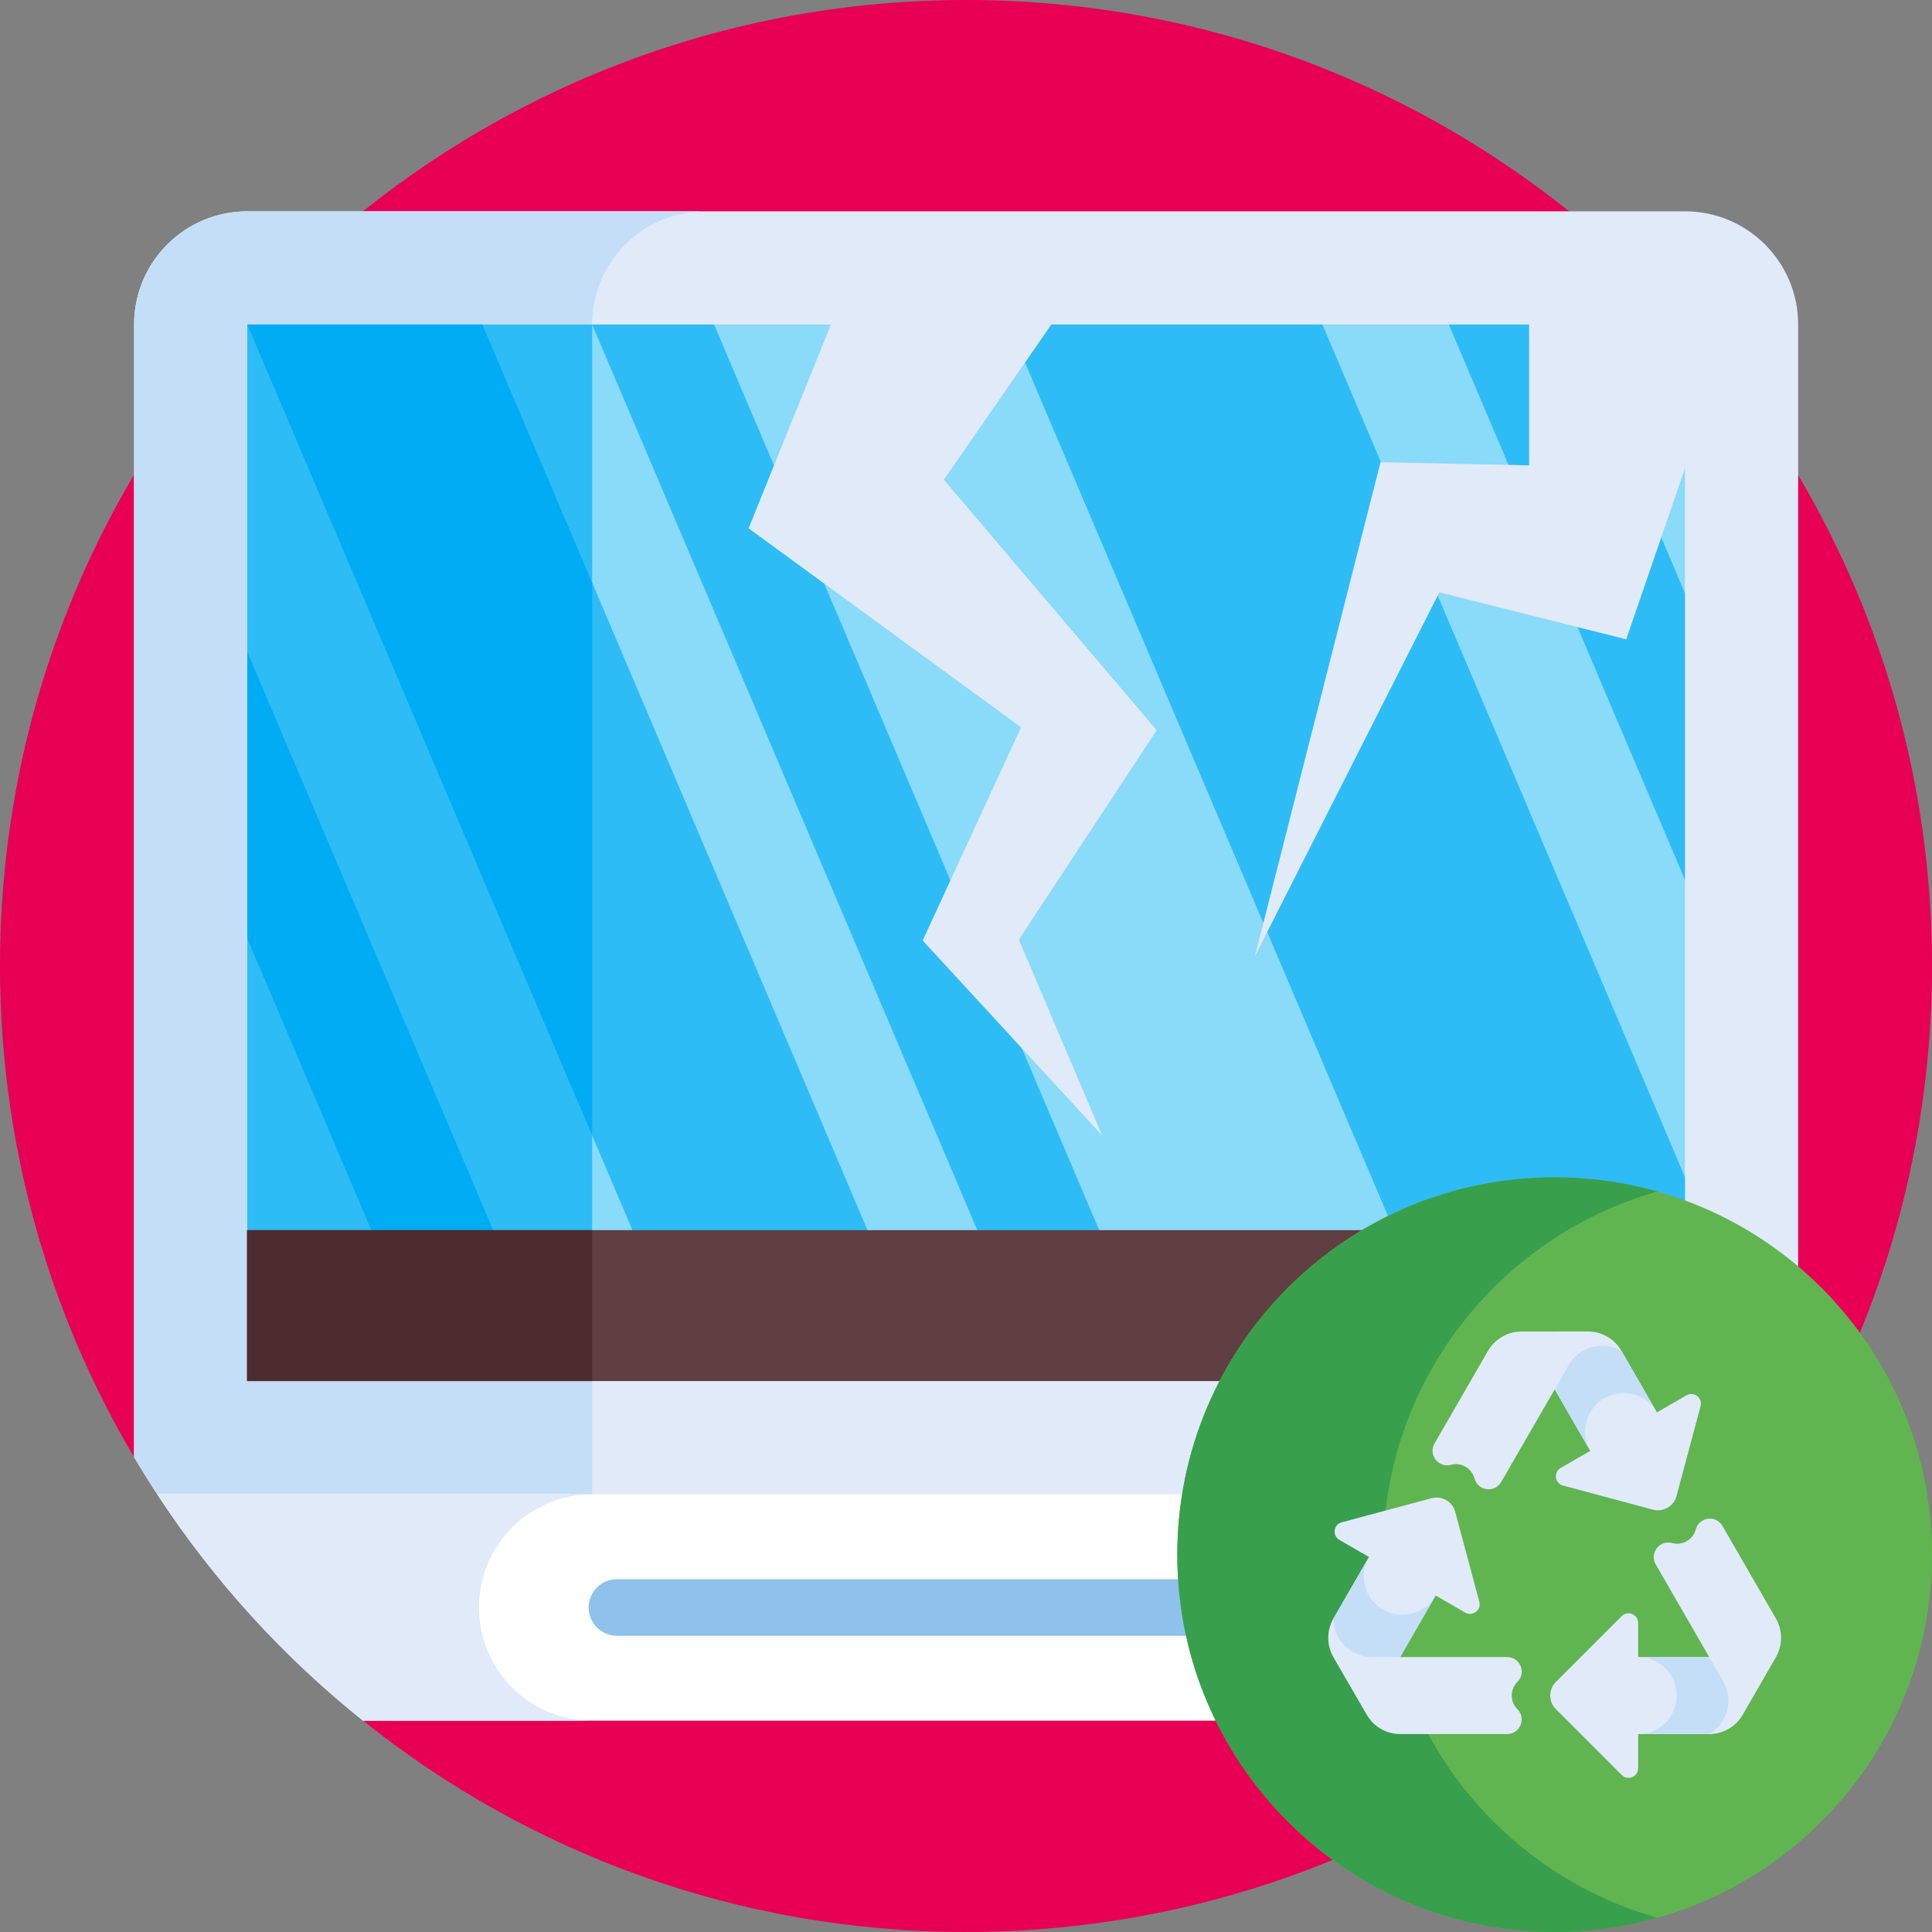
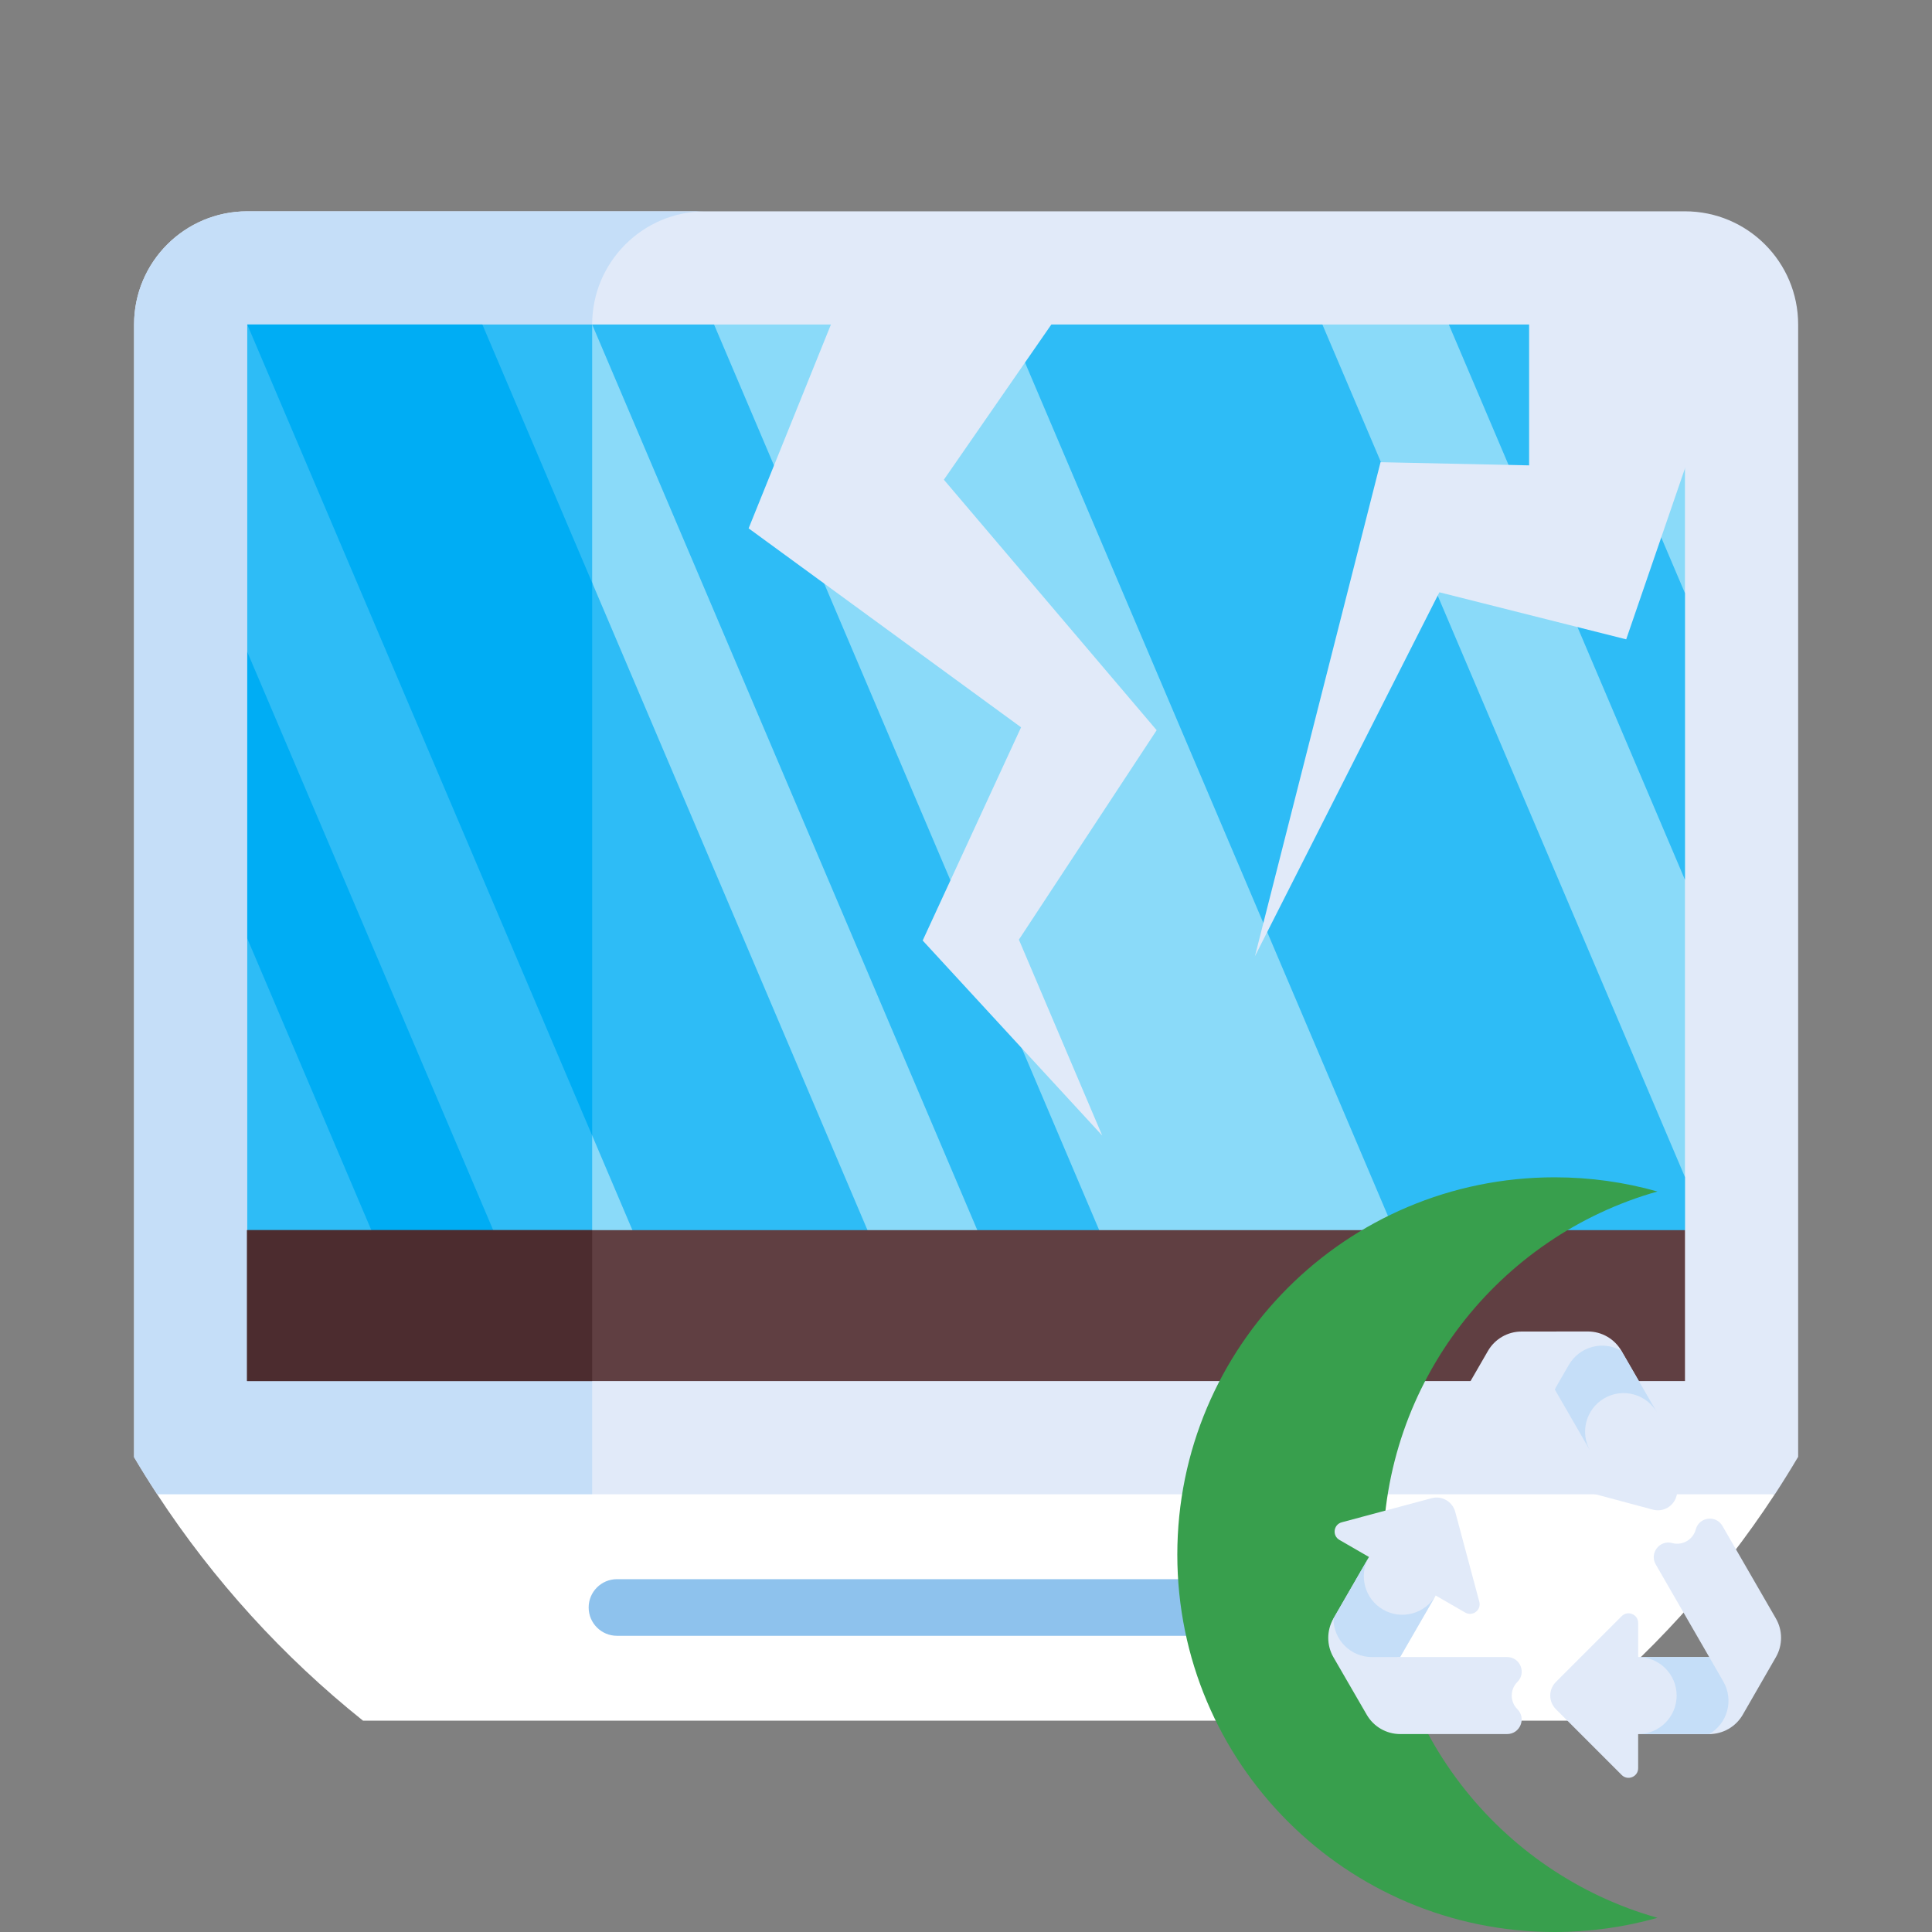
<svg xmlns="http://www.w3.org/2000/svg" width="64" height="64" viewBox="0 0 64 64" fill="none">
  <rect x="0" y="0" width="64" height="64" fill="#808080" stroke="none" />
  <g clip-path="url(#clip0_481_2357)">
-     <path d="M51.974 57V53.25L58.793 49.5C62.084 44.471 64 38.459 64 32C64 14.327 49.673 0 32 0C14.327 0 0 14.327 0 32C0 38.459 1.916 44.471 5.207 49.5L12.027 53.25V57C17.501 61.38 24.444 64 32 64C39.556 64 46.499 61.38 51.974 57Z" fill="#E80054" />
    <path d="M5.208 49.5L14.138 50.75H49.862L58.793 49.5L58.794 49.501C59.06 49.093 59.318 48.679 59.566 48.259V10.75C59.566 8.679 57.888 7 55.816 7H8.191C6.12 7 4.441 8.679 4.441 10.75V48.271C4.687 48.687 4.943 49.097 5.207 49.501L5.208 49.5Z" fill="#E1EAF9" />
-     <path d="M5.208 49.5L14.138 50.75H19.616V10.75C19.616 8.679 21.295 7 23.366 7H8.191C6.12 7 4.441 8.679 4.441 10.75V48.271C4.687 48.687 4.943 49.097 5.207 49.501L5.208 49.5Z" fill="#C5DEF8" />
+     <path d="M5.208 49.5L14.138 50.75H19.616V10.75C19.616 8.679 21.295 7 23.366 7H8.191C6.12 7 4.441 8.679 4.441 10.75V48.271C4.687 48.687 4.943 49.097 5.207 49.501Z" fill="#C5DEF8" />
    <path d="M32.359 43.25L55.816 40.75V10.75H8.191V40.751L32.359 43.25Z" fill="#8ADAF9" />
    <path d="M8.191 40.751L19.616 41.932V10.75H8.191V40.751Z" fill="#2EBCF6" />
    <path d="M37.253 42.728L23.654 10.75H19.616L33.391 43.14L37.253 42.728Z" fill="#2EBCF6" />
    <path d="M55.817 40.75V38.993L43.806 10.75H33.419L46.595 41.733L55.817 40.75Z" fill="#2EBCF6" />
    <path d="M55.816 19.649L52.031 10.75H47.994L55.816 29.143V19.649Z" fill="#2EBCF6" />
    <path d="M29.682 42.973L15.979 10.75H8.191L21.537 42.131L29.682 42.973Z" fill="#2EBCF6" />
    <path d="M19.616 37.616V19.304L15.979 10.75H8.191L19.616 37.616Z" fill="#00ADF4" />
    <path d="M16.713 41.632L8.191 21.594V31.088L12.49 41.195L16.713 41.632Z" fill="#00ADF4" />
    <path d="M5.207 49.5C7.071 52.348 9.376 54.88 12.026 57H51.973C54.623 54.88 56.928 52.348 58.792 49.5H5.207Z" fill="white" />
    <path d="M8.184 40.75H55.817V45.75H8.184V40.75Z" fill="#603F42" />
    <path d="M8.184 40.75H19.616V45.75H8.184V40.75Z" fill="#4C2C2F" />
    <path d="M43.562 54.188H20.438C19.92 54.188 19.5 53.768 19.5 53.25C19.5 52.732 19.92 52.312 20.438 52.312H43.562C44.08 52.312 44.5 52.732 44.5 53.25C44.5 53.768 44.08 54.188 43.562 54.188Z" fill="#8EC2ED" />
-     <path d="M51.5 64C58.404 64 64 58.404 64 51.5C64 44.596 58.404 39 51.5 39C44.596 39 39 44.596 39 51.5C39 58.404 44.596 64 51.5 64Z" fill="#60B550" />
    <path d="M45.811 51.5C45.811 45.777 49.657 40.952 54.905 39.47C53.823 39.164 52.681 39 51.5 39C44.596 39 39 44.596 39 51.5C39 58.404 44.596 64 51.5 64C52.681 64 53.823 63.836 54.905 63.53C49.657 62.048 45.811 57.223 45.811 51.5Z" fill="#389F4D" />
    <path d="M56.62 54.892H54.266V53.762C54.266 53.478 53.922 53.336 53.721 53.537L51.541 55.717C51.292 55.966 51.292 56.37 51.541 56.619L53.721 58.799C53.922 59 54.266 58.858 54.266 58.573V57.444H56.62L56.992 57.354L57.599 56.168L56.62 54.892Z" fill="#E1EAF9" />
    <path d="M56.62 54.892H54.266C54.97 54.892 55.541 55.464 55.541 56.168C55.541 56.872 54.97 57.443 54.266 57.443H56.62L56.992 57.354L57.599 56.168L56.62 54.892Z" fill="#C5DEF8" />
    <path d="M57.731 56.802L58.829 54.895C59.057 54.498 59.057 54.011 58.829 53.615L57.058 50.548C56.843 50.176 56.285 50.249 56.174 50.665C56.083 51.005 55.733 51.207 55.393 51.116L55.391 51.115C54.976 51.004 54.633 51.451 54.848 51.823L57.087 55.701C57.44 56.311 57.231 57.091 56.62 57.444C57.079 57.443 57.502 57.199 57.731 56.802Z" fill="#E1EAF9" />
    <path d="M51.502 46.023L52.679 48.062L51.701 48.627C51.455 48.769 51.503 49.138 51.778 49.211L54.755 50.009C55.096 50.1 55.445 49.898 55.536 49.558L56.334 46.58C56.408 46.306 56.113 46.08 55.867 46.222L54.888 46.787L53.711 44.748L53.448 44.47L52.117 44.537L51.502 46.023Z" fill="#E1EAF9" />
    <path d="M51.502 46.023L52.679 48.062C52.327 47.452 52.536 46.672 53.146 46.319C53.756 45.967 54.536 46.176 54.888 46.786L53.711 44.748L53.448 44.47L52.117 44.537L51.502 46.023Z" fill="#C5DEF8" />
    <path d="M52.601 44.107L50.4 44.109C49.943 44.11 49.52 44.354 49.291 44.75L47.521 47.816C47.306 48.188 47.649 48.635 48.064 48.524C48.404 48.432 48.754 48.634 48.845 48.975L48.846 48.976C48.957 49.391 49.515 49.465 49.73 49.092L51.969 45.215C52.321 44.604 53.101 44.395 53.712 44.748C53.482 44.351 53.059 44.107 52.601 44.107Z" fill="#E1EAF9" />
    <path d="M46.381 54.892L47.558 52.853L48.537 53.418C48.783 53.56 49.078 53.334 49.004 53.059L48.206 50.081C48.115 49.741 47.766 49.539 47.425 49.63L44.447 50.428C44.173 50.502 44.124 50.87 44.371 51.012L45.349 51.577L44.172 53.616L44.063 53.983L44.787 55.102L46.381 54.892Z" fill="#E1EAF9" />
    <path d="M46.381 54.892L47.559 52.853C47.206 53.463 46.426 53.672 45.816 53.32C45.206 52.968 44.997 52.188 45.349 51.577L44.172 53.616L44.063 53.983L44.787 55.102L46.381 54.892Z" fill="#C5DEF8" />
    <path d="M44.172 54.898L45.275 56.803C45.504 57.199 45.926 57.443 46.383 57.443H49.924C50.354 57.443 50.569 56.923 50.265 56.619C50.016 56.37 50.016 55.966 50.265 55.717L50.267 55.716C50.571 55.411 50.355 54.892 49.925 54.892H45.447C44.743 54.892 44.172 54.321 44.172 53.616C43.943 54.013 43.943 54.502 44.172 54.898Z" fill="#E1EAF9" />
    <path d="M31.267 15.891L36.044 8.992H28.235L24.799 17.502L33.824 24.093L30.565 31.156L36.512 37.616L33.752 31.127L38.316 24.189L31.267 15.891Z" fill="#E1EAF9" />
    <path d="M57.993 9.184L53.87 21.179L47.681 19.62L41.571 31.677L45.732 15.311L50.654 15.416V9.184H57.993Z" fill="#E1EAF9" />
-     <path d="M15.866 53.25C15.866 51.179 17.545 49.5 19.616 49.5H5.207C7.071 52.348 9.376 54.88 12.026 57H19.616C17.545 57 15.866 55.321 15.866 53.25Z" fill="#E1EAF9" />
  </g>
  <defs>
    <clipPath id="clip0_481_2357">
      <rect width="64" height="64" fill="white" />
    </clipPath>
  </defs>
</svg>